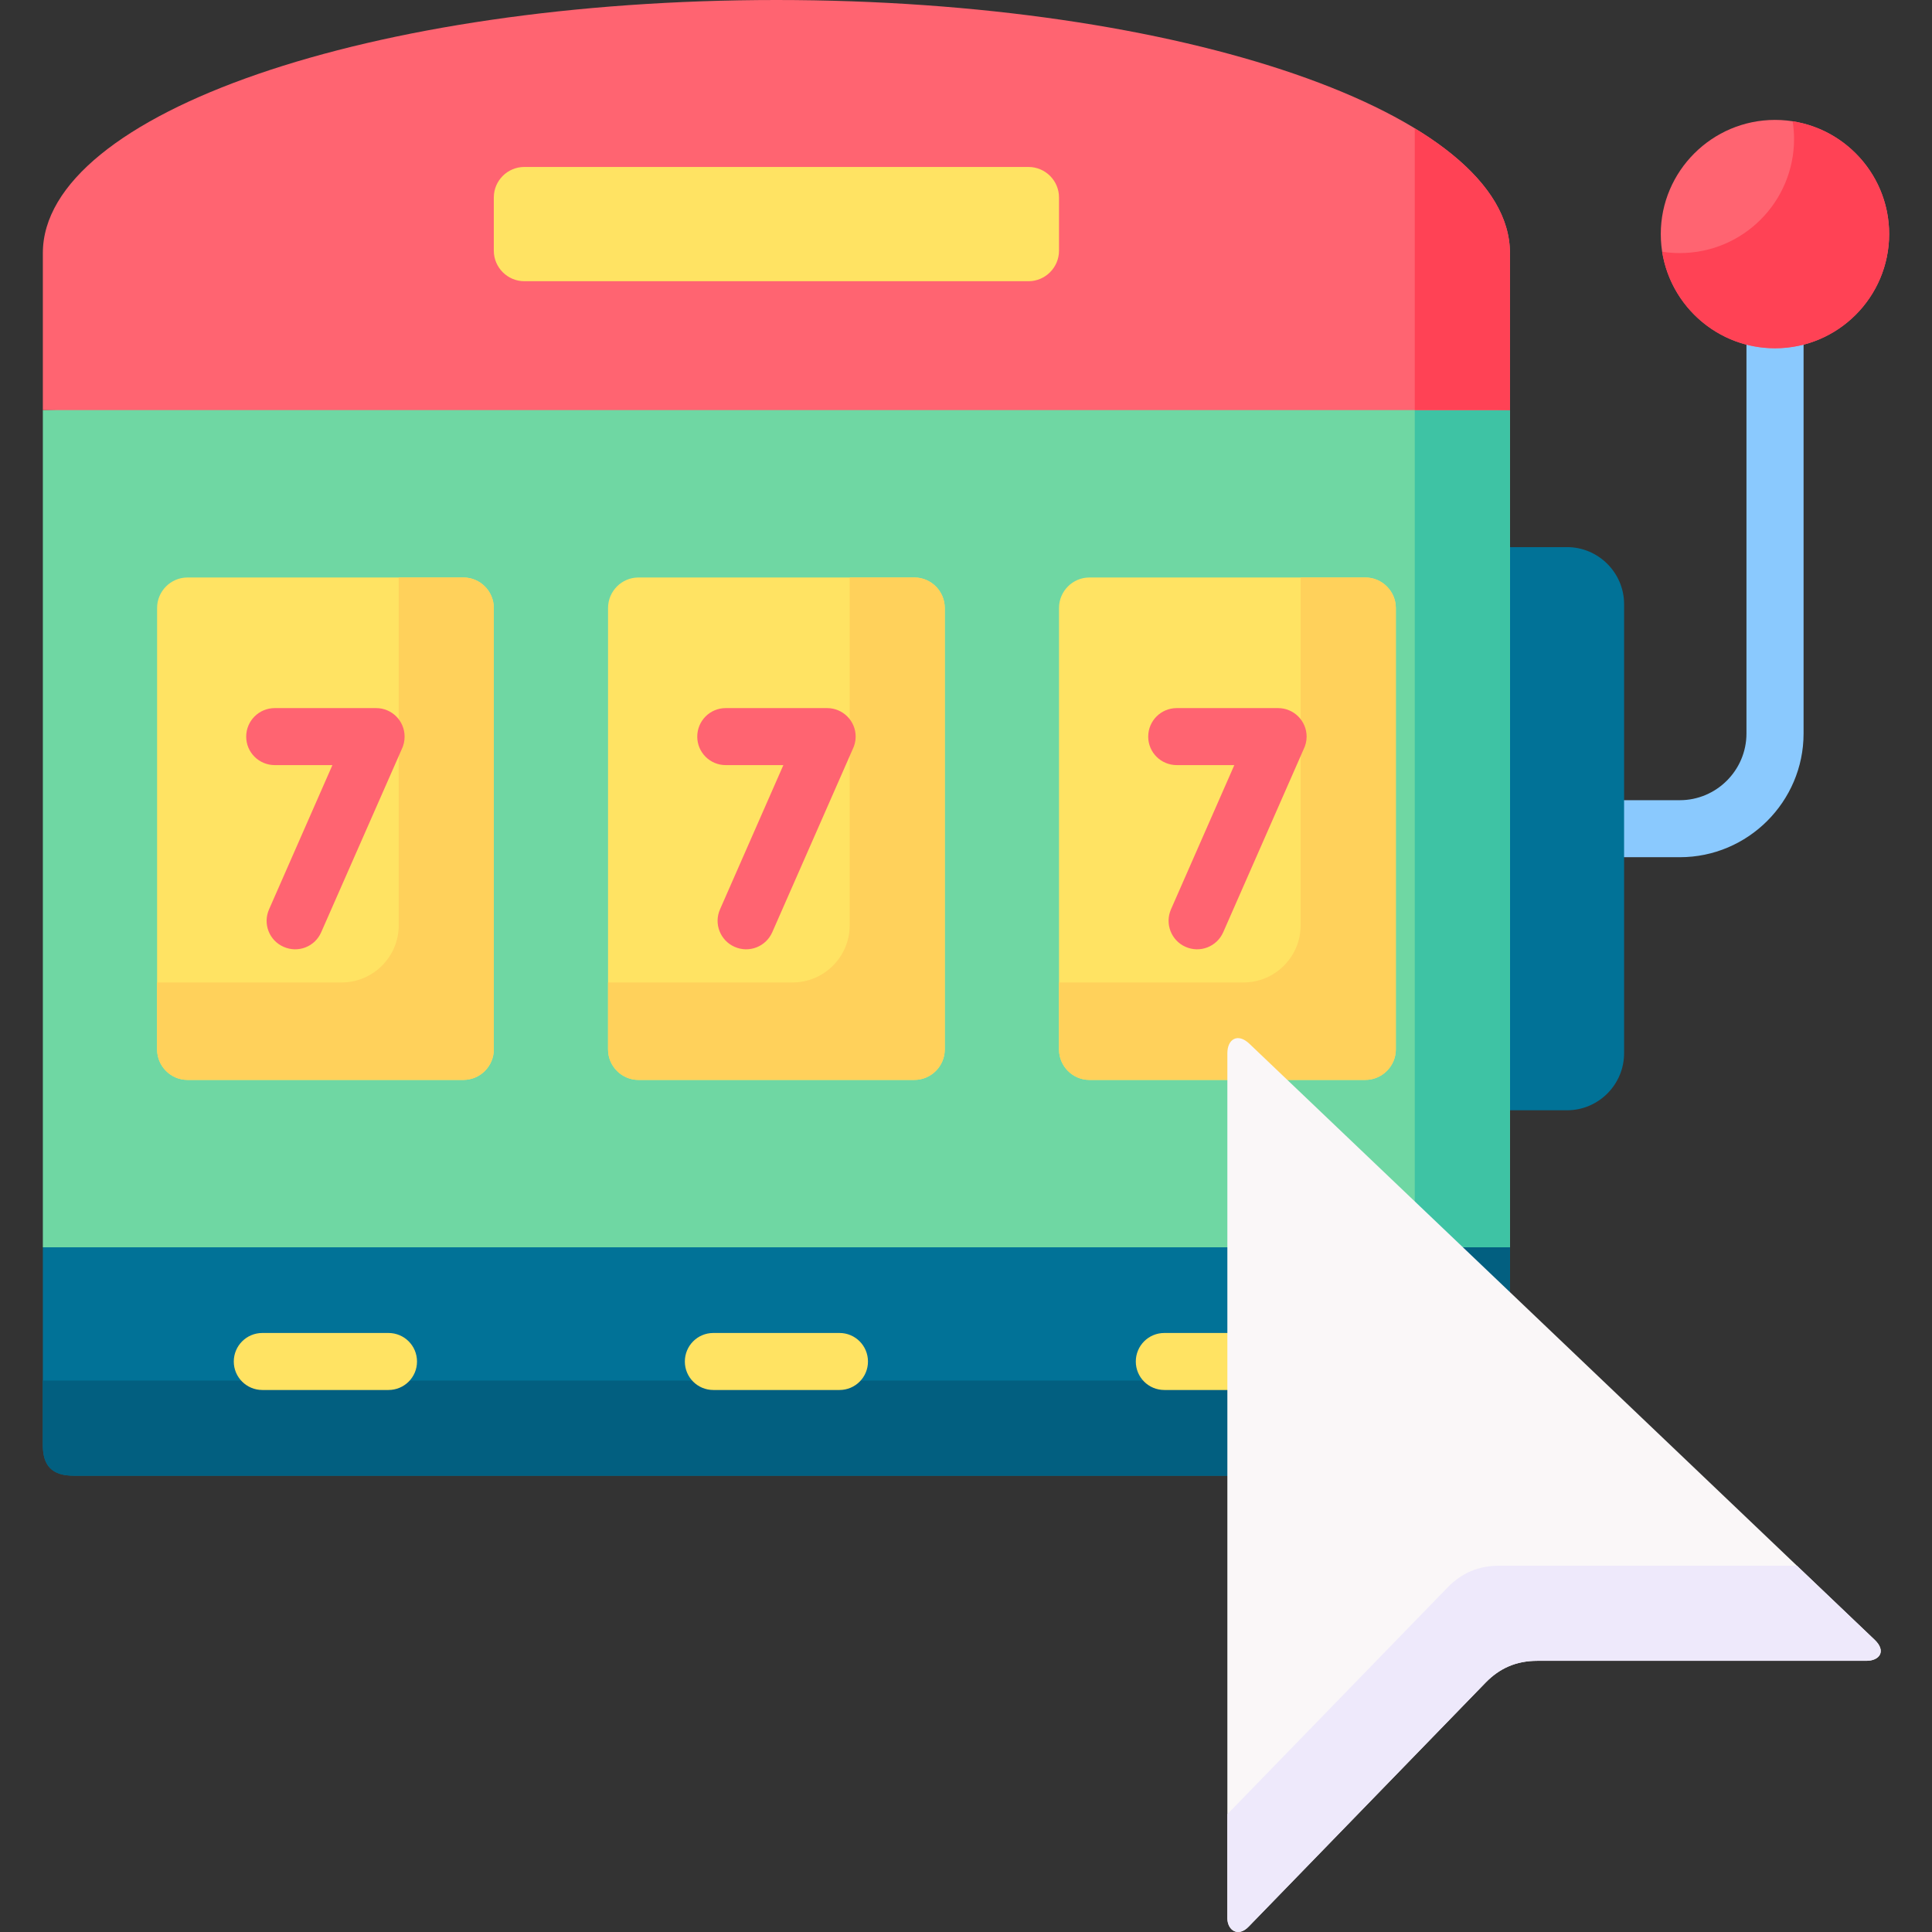
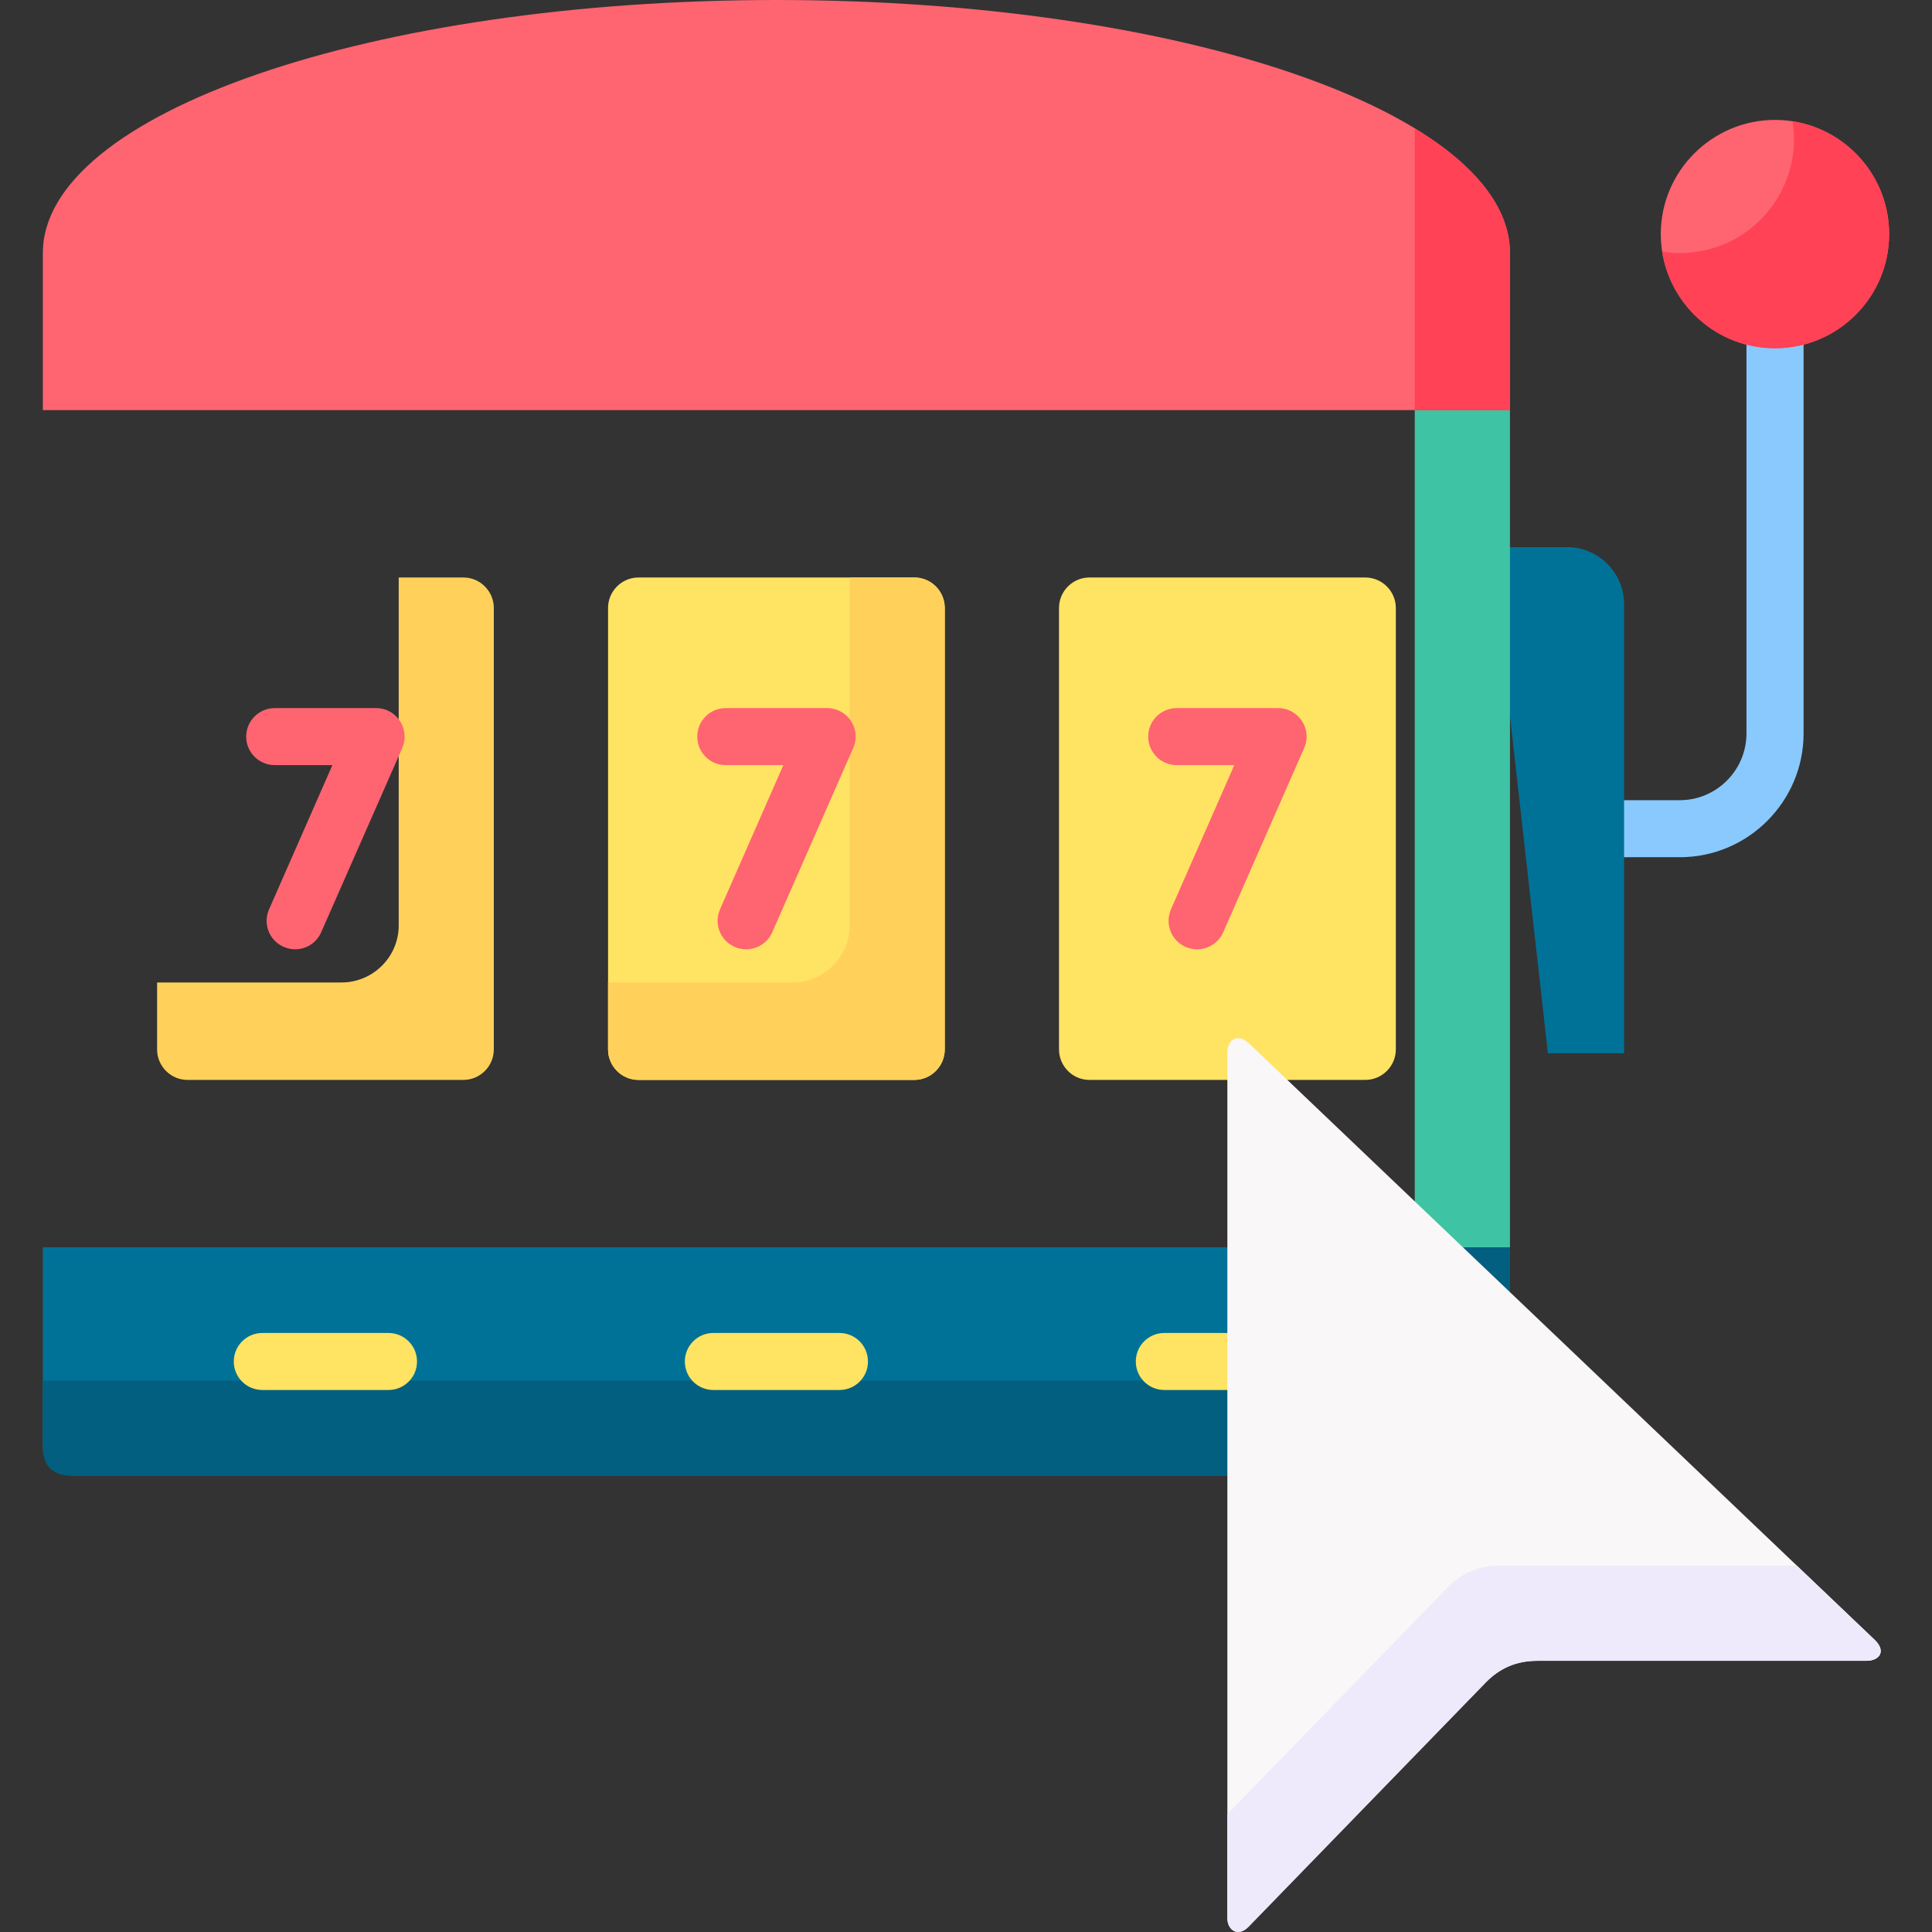
<svg xmlns="http://www.w3.org/2000/svg" id="Capa_1" enable-background="new 0 0 512.001 512.001" height="512" viewBox="0 0 512.001 512.001" width="512">
  <rect x="0" y="0" width="512.001" height="512.001" fill="#333333" stroke="none" />
  <g>
    <g>
      <path d="m430.402 227.169c-4.167 0-7.568-3.374-7.568-7.569 0-4.167 3.401-7.54 7.568-7.54h14.768c4.848 0 9.27-1.984 12.473-5.188 3.203-3.203 5.188-7.625 5.188-12.472v-107.15c0-4.195 3.373-7.568 7.568-7.568 4.167 0 7.568 3.373 7.568 7.568v107.15c0 9.014-3.685 17.206-9.638 23.159-5.924 5.924-14.117 9.61-23.159 9.61z" fill="#8ac9fe" />
    </g>
    <g>
-       <path clip-rule="evenodd" d="m395.111 144.992h20.183c8.306 0 15.108 6.803 15.108 15.109v119.027c0 8.305-6.803 15.108-15.108 15.108h-20.183z" fill="#017297" fill-rule="evenodd" />
+       <path clip-rule="evenodd" d="m395.111 144.992h20.183c8.306 0 15.108 6.803 15.108 15.109v119.027h-20.183z" fill="#017297" fill-rule="evenodd" />
    </g>
    <g>
      <path clip-rule="evenodd" d="m470.399 92.296c16.668 0 30.246-13.606 30.246-30.274s-13.578-30.246-30.246-30.246-30.274 13.578-30.274 30.246 13.606 30.274 30.274 30.274z" fill="#ff6471" fill-rule="evenodd" />
    </g>
    <g>
      <path clip-rule="evenodd" d="m475.076 32.145c14.485 2.239 25.568 14.769 25.568 29.877 0 16.724-13.549 30.274-30.246 30.274-15.137 0-27.638-11.112-29.905-25.597 1.53.255 3.089.369 4.677.369 16.725 0 30.274-13.549 30.274-30.246.001-1.587-.141-3.175-.368-4.677z" fill="#ff4255" fill-rule="evenodd" />
    </g>
    <g>
-       <path clip-rule="evenodd" d="m11.356 108.681 194.599-7.059 194.201 7.059v221.867l-195.732 9.071-193.068-9.071z" fill="#6fd7a3" fill-rule="evenodd" />
-     </g>
+       </g>
    <g>
      <path clip-rule="evenodd" d="m374.928 108.681h25.228v221.868h-25.228z" fill="#3ec3a4" fill-rule="evenodd" />
    </g>
    <g>
-       <path clip-rule="evenodd" d="m49.681 153.043h73.134c4.422 0 8.051 3.628 8.051 8.079v116.986c0 4.45-3.628 8.079-8.051 8.079h-73.134c-4.422 0-8.05-3.628-8.05-8.079v-116.986c-.001-4.451 3.628-8.079 8.05-8.079z" fill="#ffe363" fill-rule="evenodd" />
-     </g>
+       </g>
    <g>
      <path clip-rule="evenodd" d="m169.189 153.043h73.134c4.422 0 8.05 3.628 8.05 8.079v116.986c0 4.45-3.628 8.079-8.05 8.079h-73.134c-4.422 0-8.05-3.628-8.05-8.079v-116.986c0-4.451 3.629-8.079 8.05-8.079z" fill="#ffe363" fill-rule="evenodd" />
    </g>
    <g>
      <path clip-rule="evenodd" d="m288.698 153.043h73.134c4.422 0 8.079 3.628 8.079 8.079v116.986c0 4.45-3.657 8.079-8.079 8.079h-73.134c-4.422 0-8.05-3.628-8.05-8.079v-116.986c0-4.451 3.628-8.079 8.05-8.079z" fill="#ffe363" fill-rule="evenodd" />
    </g>
    <g>
-       <path clip-rule="evenodd" d="m344.682 153.043h17.15c4.422 0 8.079 3.628 8.079 8.079v116.986c0 4.45-3.657 8.079-8.079 8.079h-73.134c-4.422 0-8.05-3.628-8.05-8.079v-17.745h48.897c8.334 0 15.137-6.803 15.137-15.108z" fill="#ffd15b" fill-rule="evenodd" />
-     </g>
+       </g>
    <g>
      <path clip-rule="evenodd" d="m225.174 153.043h17.149c4.422 0 8.05 3.628 8.05 8.079v116.986c0 4.45-3.628 8.079-8.05 8.079h-73.134c-4.422 0-8.05-3.628-8.05-8.079v-17.745h48.897c8.334 0 15.137-6.803 15.137-15.108v-92.212z" fill="#ffd15b" fill-rule="evenodd" />
    </g>
    <g>
      <path clip-rule="evenodd" d="m105.665 153.043h17.149c4.422 0 8.051 3.628 8.051 8.079v116.986c0 4.45-3.628 8.079-8.051 8.079h-73.133c-4.422 0-8.05-3.628-8.05-8.079v-17.745h48.897c8.334 0 15.137-6.803 15.137-15.108z" fill="#ffd15b" fill-rule="evenodd" />
    </g>
    <g>
      <path d="m72.811 202.762c-4.167 0-7.568-3.373-7.568-7.54 0-4.195 3.401-7.568 7.568-7.568h26.873c4.167 0 7.54 3.373 7.54 7.568 0 1.219-.284 2.381-.793 3.402l-21.317 48.444c-1.672 3.827-6.123 5.556-9.95 3.855-3.827-1.672-5.556-6.123-3.855-9.949l16.781-38.211h-15.279z" fill="#ff6471" />
    </g>
    <g>
      <path d="m192.32 202.762c-4.167 0-7.54-3.373-7.54-7.54 0-4.195 3.373-7.568 7.54-7.568h26.873c4.167 0 7.568 3.373 7.568 7.568 0 1.219-.312 2.381-.822 3.402l-21.288 48.444c-1.701 3.827-6.151 5.556-9.978 3.855-3.798-1.672-5.556-6.123-3.855-9.949l16.781-38.211h-15.279z" fill="#ff6471" />
    </g>
    <g>
      <path d="m311.857 202.762c-4.195 0-7.568-3.373-7.568-7.54 0-4.195 3.374-7.568 7.568-7.568h26.844c4.167 0 7.569 3.373 7.569 7.568 0 1.219-.312 2.381-.822 3.402l-21.288 48.444c-1.701 3.827-6.151 5.556-9.978 3.855-3.798-1.672-5.528-6.123-3.855-9.949l16.781-38.211h-15.251z" fill="#ff6471" />
    </g>
    <g>
      <path clip-rule="evenodd" d="m11.356 108.681h388.8v-41.613c0-37.049-87.023-67.068-194.4-67.068-107.348 0-194.4 30.019-194.4 67.068z" fill="#ff6471" fill-rule="evenodd" />
    </g>
    <g>
      <path clip-rule="evenodd" d="m374.928 108.681h25.228v-41.613c0-12.019-9.184-23.301-25.228-33.052z" fill="#ff4255" fill-rule="evenodd" />
    </g>
    <g>
-       <path clip-rule="evenodd" d="m138.944 44.249h133.625c4.451 0 8.079 3.628 8.079 8.079v14.117c0 4.422-3.629 8.079-8.079 8.079h-133.625c-4.45 0-8.079-3.657-8.079-8.079v-14.117c0-4.451 3.629-8.079 8.079-8.079z" fill="#ffe363" fill-rule="evenodd" />
-     </g>
+       </g>
    <g>
      <path clip-rule="evenodd" d="m11.356 330.548h388.8v60.52h-380.721c-5.641 0-8.079-2.665-8.079-8.079z" fill="#017297" fill-rule="evenodd" />
    </g>
    <g>
      <path clip-rule="evenodd" d="m374.928 330.548h25.228v60.52h-380.721c-5.641 0-8.079-2.665-8.079-8.079v-17.121h348.463c8.306 0 15.109-6.832 15.109-15.137z" fill="#025f80" fill-rule="evenodd" />
    </g>
    <g>
      <path d="m308.569 368.362c-4.195 0-7.568-3.373-7.568-7.54 0-4.195 3.373-7.568 7.568-7.568h33.42c4.167 0 7.569 3.373 7.569 7.568 0 4.167-3.402 7.54-7.569 7.54zm-239.046 0c-4.167 0-7.568-3.373-7.568-7.54 0-4.195 3.401-7.568 7.568-7.568h33.42c4.195 0 7.568 3.373 7.568 7.568 0 4.167-3.373 7.54-7.568 7.54zm119.509 0c-4.167 0-7.54-3.373-7.54-7.54 0-4.195 3.373-7.568 7.54-7.568h33.449c4.167 0 7.54 3.373 7.54 7.568 0 4.167-3.373 7.54-7.54 7.54z" fill="#ffe363" />
    </g>
    <g>
      <path clip-rule="evenodd" d="m330.877 510.605 62.816-64.686c3.685-3.798 8.107-5.783 13.691-5.783h87.194c3.6 0 5.329-2.608 2.239-5.556l-165.713-157.975c-3.062-2.92-5.839-1.276-5.839 2.523v229.181c0 3.231 2.835 5.159 5.612 2.296z" fill="#faf7f8" fill-rule="evenodd" />
    </g>
    <g>
      <path clip-rule="evenodd" d="m330.877 510.605 62.816-64.686c3.685-3.798 8.107-5.783 13.691-5.783h87.194c3.6 0 5.329-2.608 2.239-5.556l-20.608-19.644h-78.916c-5.556 0-9.978 1.956-13.691 5.783l-58.337 60.066v27.524c0 3.231 2.835 5.159 5.612 2.296z" fill="#eee9fb" fill-rule="evenodd" />
    </g>
  </g>
</svg>